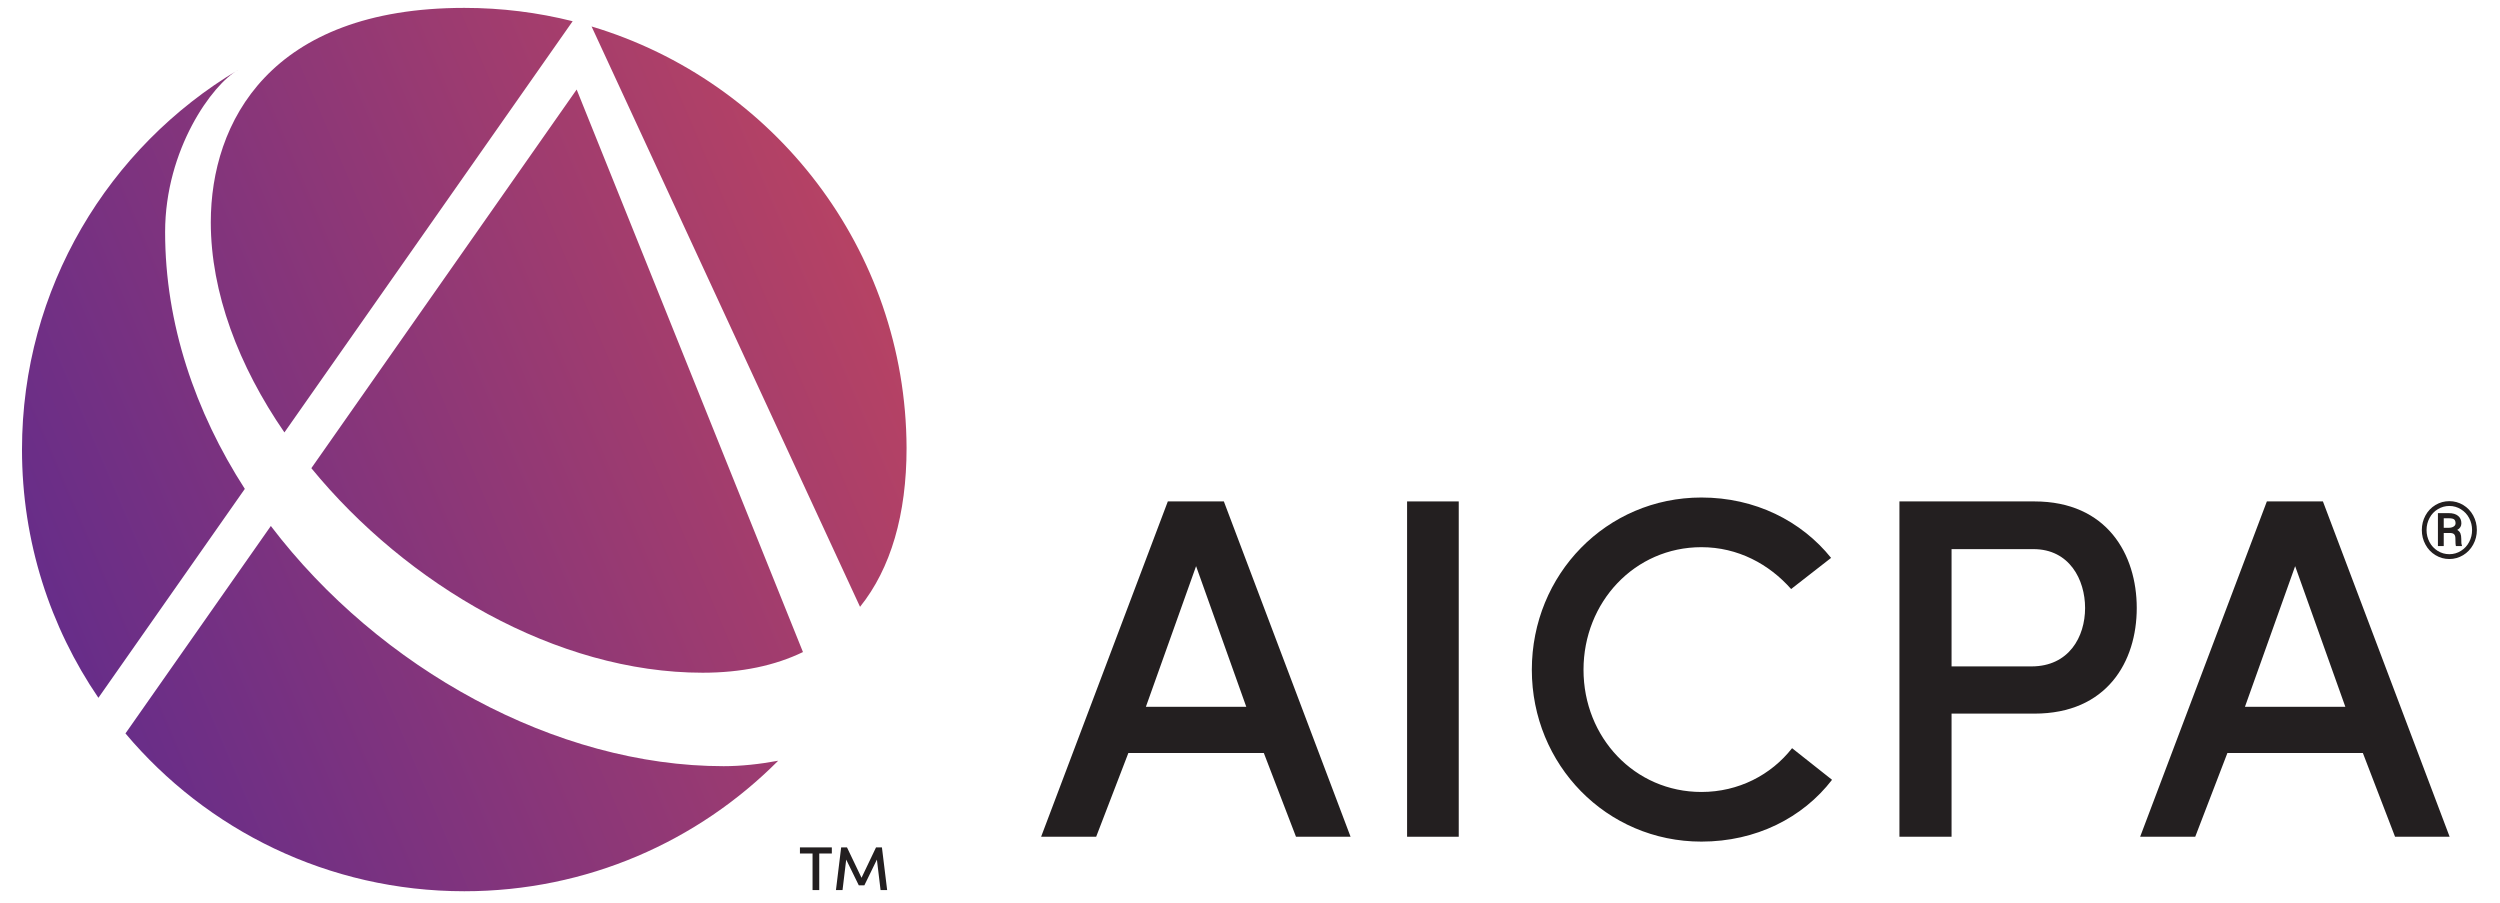
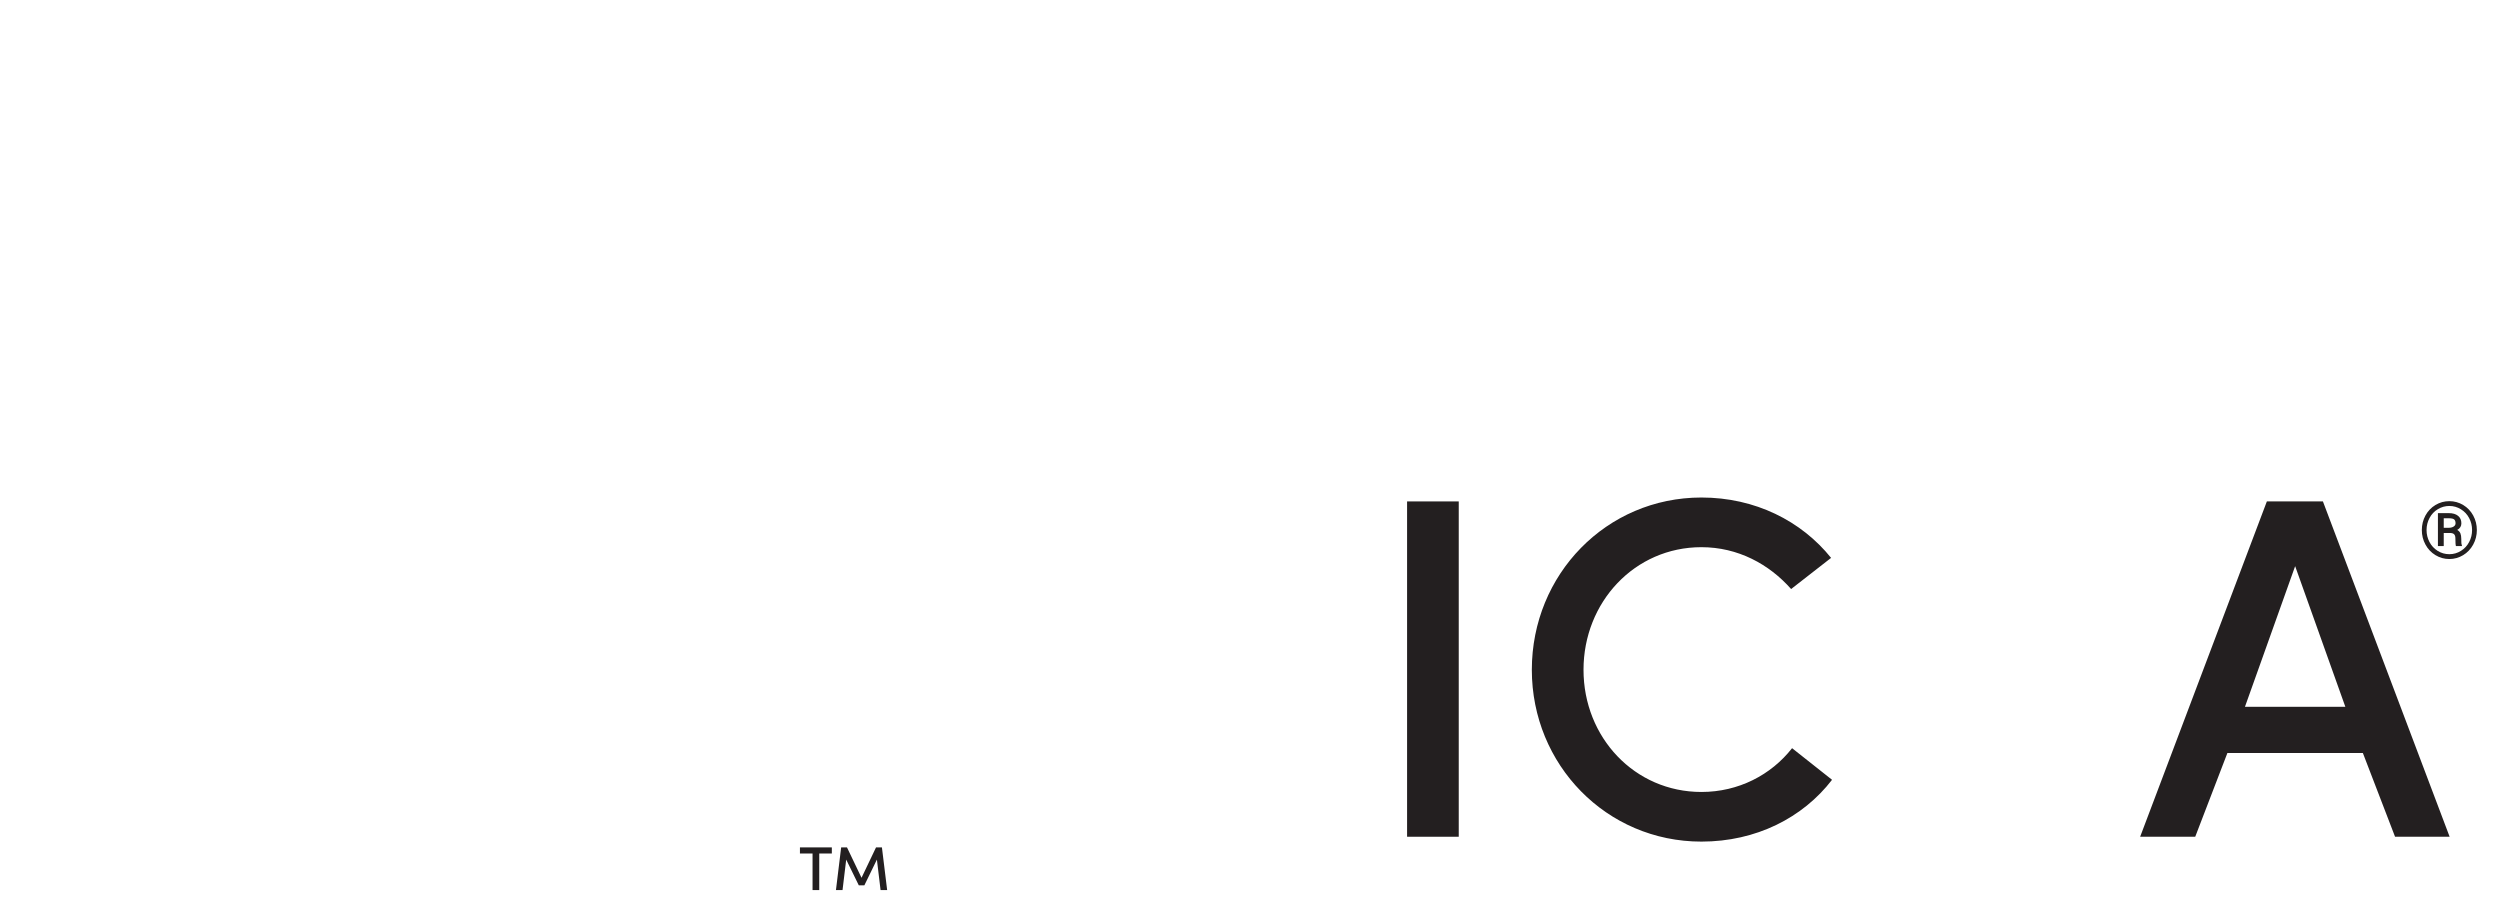
<svg xmlns="http://www.w3.org/2000/svg" xmlns:ns1="http://www.serif.com/" width="100%" height="100%" viewBox="0 0 523 189" version="1.1" xml:space="preserve" style="fill-rule:evenodd;clip-rule:evenodd;stroke-linejoin:round;stroke-miterlimit:2;">
  <g transform="matrix(5.556,0,0,5.556,0,0)">
    <g transform="matrix(7.04481e-16,1,-1,7.04481e-16,94,-3.55271e-14)">
      <g id="Logo-Colour-Full" ns1:id="Logo/Colour/Full">
        <g>
          <g id="Group-17">
            <g id="Group-3" transform="matrix(1,0,0,1,0,59.422)">
-               <path id="Fill-1" d="M0.996,12.304L22.849,2.195C21.403,1.035 19.37,0.443 16.868,0.443C9.372,0.469 3.045,5.46 0.996,12.304ZM3.371,12.865L17.628,22.855C22.012,19.267 25.33,13.625 25.33,8.123C25.33,6.657 25.061,5.396 24.552,4.344L3.371,12.865ZM28.849,7.331C28.849,13.646 25.18,20.29 19.805,24.38L27.616,29.854C31.25,26.8 33.558,22.218 33.558,17.096C33.558,12.475 31.678,8.294 28.644,5.277C28.776,5.989 28.849,6.688 28.849,7.331ZM0.297,17.096C0.297,24.416 4.606,26.641 8.37,26.641C11.014,26.641 13.774,25.596 16.282,23.869L0.799,13.016C0.471,14.322 0.297,15.689 0.297,17.096ZM8.738,28.361C5.617,28.361 3.165,26.572 2.637,25.617L2.635,25.617C5.538,30.487 10.853,33.75 16.928,33.75C20.393,33.75 23.61,32.689 26.275,30.873L18.408,25.36C15.504,27.23 12.192,28.361 8.738,28.361Z" style="fill:url(#_Linear1);" />
-             </g>
+               </g>
            <path id="Fill-4" d="M31.907,63.88L31.907,62.679L32.137,62.679L32.137,63.153L33.514,63.153L33.514,63.405L32.137,63.405L32.137,63.88L31.907,63.88Z" style="fill:rgb(35,31,32);" />
            <path id="Fill-5" d="M31.907,61.015L31.907,60.793L33.514,60.596L33.514,60.844L32.366,60.982L33.335,61.454L33.335,61.664L32.366,62.138L33.514,62.276L33.514,62.524L31.907,62.328L31.907,62.108L33.052,61.561L31.907,61.015Z" style="fill:rgb(35,31,32);" />
            <g id="Group-16" transform="matrix(1,0,0,1,18.478,0.209)">
              <g id="Group-8">
                <path id="Fill-6" d="M1.395,1.777L1.395,1.589C1.395,1.516 1.38,1.455 1.349,1.405C1.318,1.356 1.278,1.332 1.226,1.332C1.158,1.332 1.11,1.349 1.081,1.384C1.052,1.418 1.038,1.48 1.037,1.571L1.037,1.777L1.395,1.777ZM1.59,1.777L2.082,1.777L2.082,1.996L0.843,1.996L0.843,1.586C0.843,1.437 0.877,1.321 0.945,1.238C1.012,1.154 1.106,1.113 1.227,1.113C1.335,1.113 1.417,1.164 1.475,1.269C1.506,1.213 1.549,1.174 1.603,1.15C1.658,1.128 1.725,1.117 1.805,1.117C1.885,1.117 1.942,1.116 1.975,1.113C2.008,1.108 2.036,1.102 2.058,1.092L2.082,1.092L2.082,1.318C2.049,1.331 1.954,1.338 1.799,1.338C1.725,1.338 1.672,1.353 1.639,1.386C1.607,1.418 1.59,1.471 1.59,1.546L1.59,1.777ZM1.48,2.424C1.64,2.424 1.789,2.388 1.928,2.316C2.067,2.243 2.179,2.14 2.263,2.007C2.347,1.873 2.389,1.727 2.389,1.566C2.389,1.407 2.347,1.261 2.263,1.128C2.18,0.995 2.069,0.892 1.93,0.82C1.791,0.746 1.641,0.71 1.48,0.71C1.318,0.71 1.168,0.746 1.03,0.82C0.891,0.892 0.781,0.996 0.698,1.129C0.615,1.262 0.573,1.408 0.573,1.566C0.573,1.721 0.613,1.865 0.693,1.997C0.773,2.131 0.882,2.235 1.022,2.31C1.162,2.386 1.315,2.424 1.48,2.424ZM1.48,2.602C1.284,2.602 1.101,2.557 0.933,2.466C0.765,2.375 0.633,2.249 0.536,2.088C0.44,1.927 0.392,1.753 0.392,1.566C0.392,1.38 0.44,1.206 0.536,1.045C0.633,0.884 0.765,0.758 0.933,0.667C1.101,0.576 1.284,0.53 1.48,0.53C1.678,0.53 1.861,0.577 2.029,0.669C2.198,0.762 2.33,0.888 2.426,1.047C2.522,1.207 2.571,1.381 2.571,1.566C2.571,1.754 2.522,1.928 2.425,2.088C2.328,2.248 2.196,2.374 2.027,2.465C1.859,2.557 1.677,2.602 1.48,2.602Z" style="fill:rgb(35,31,32);" />
              </g>
-               <path id="Fill-9" d="M8.135,50.645L8.135,46.865L2.839,48.755L8.135,50.645ZM9.875,46.204L9.875,51.305L13.028,52.517L13.028,54.59L0.402,49.819L0.402,47.709L13.028,42.938L13.028,44.993L9.875,46.204Z" style="fill:rgb(35,31,32);" />
              <path id="Fill-11" d="M0.402,40.81L13.028,40.81L13.028,38.865L0.402,38.865L0.402,40.81Z" style="fill:rgb(35,31,32);" />
              <path id="Fill-13" d="M10.884,24.809C12.314,25.91 13.211,27.671 13.211,29.727C13.211,33.305 10.315,36.113 6.742,36.113C3.151,36.113 0.255,33.305 0.255,29.727C0.255,27.708 1.135,25.965 2.528,24.845L3.701,26.35C2.766,27.176 2.125,28.351 2.125,29.727C2.125,32.241 4.195,34.167 6.742,34.167C9.29,34.167 11.342,32.241 11.342,29.727C11.342,28.332 10.701,27.103 9.693,26.314L10.884,24.809" style="fill:rgb(35,31,32);" />
-               <path id="Fill-14" d="M2.198,20.309L6.614,20.309L6.614,17.299C6.614,15.886 5.497,15.281 4.415,15.281C3.352,15.281 2.198,15.868 2.198,17.226L2.198,20.309ZM0.402,22.272L0.402,17.189C0.402,14.455 2.399,13.336 4.415,13.336C6.431,13.336 8.392,14.455 8.392,17.189L8.392,20.309L13.028,20.309L13.028,22.272L0.402,22.272Z" style="fill:rgb(35,31,32);" />
              <path id="Fill-15" d="M8.135,9.262L8.135,5.482L2.839,7.372L8.135,9.262ZM9.875,4.822L9.875,9.923L13.028,11.134L13.028,13.208L0.402,8.437L0.402,6.326L13.028,1.555L13.028,3.61L9.875,4.822Z" style="fill:rgb(35,31,32);" />
            </g>
          </g>
        </g>
      </g>
    </g>
  </g>
  <defs>
    <linearGradient id="_Linear1" x1="0" y1="0" x2="1" y2="0" gradientUnits="userSpaceOnUse" gradientTransform="matrix(-13.176,-30.576,30.576,-13.176,23.579,32.356)">
      <stop offset="0" style="stop-color:rgb(103,45,137);stop-opacity:1" />
      <stop offset="1" style="stop-color:rgb(182,66,100);stop-opacity:1" />
    </linearGradient>
  </defs>
</svg>